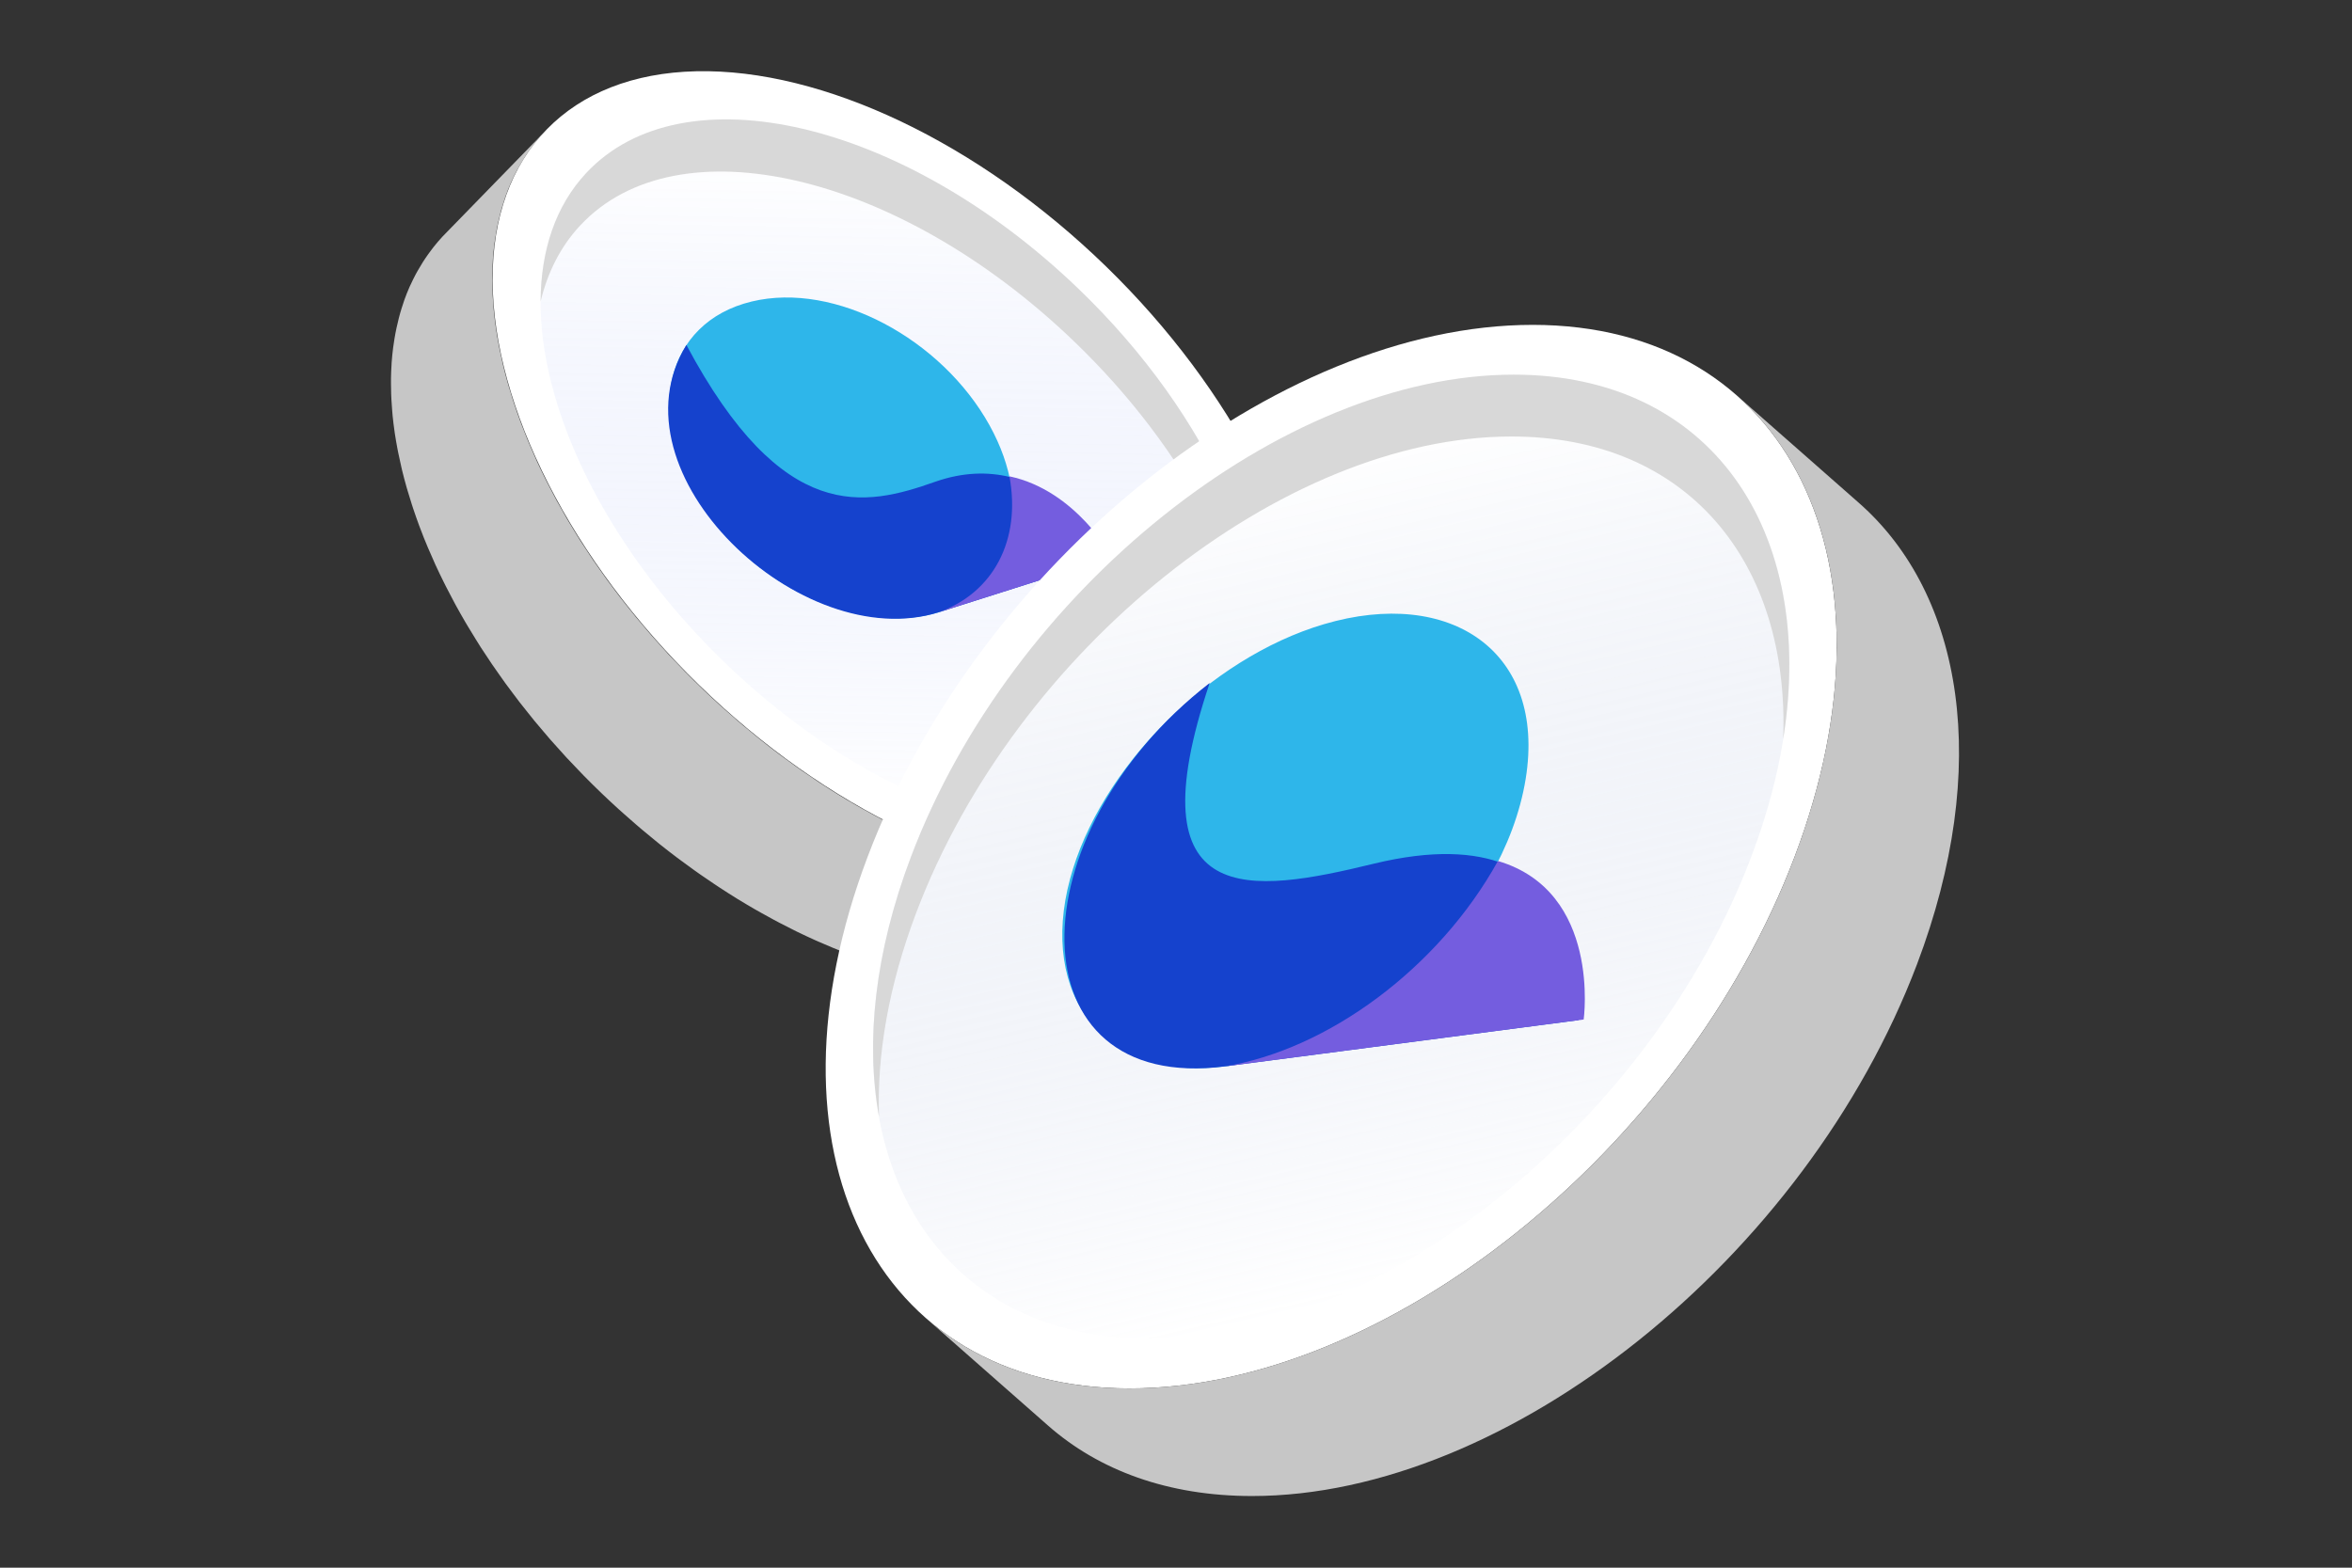
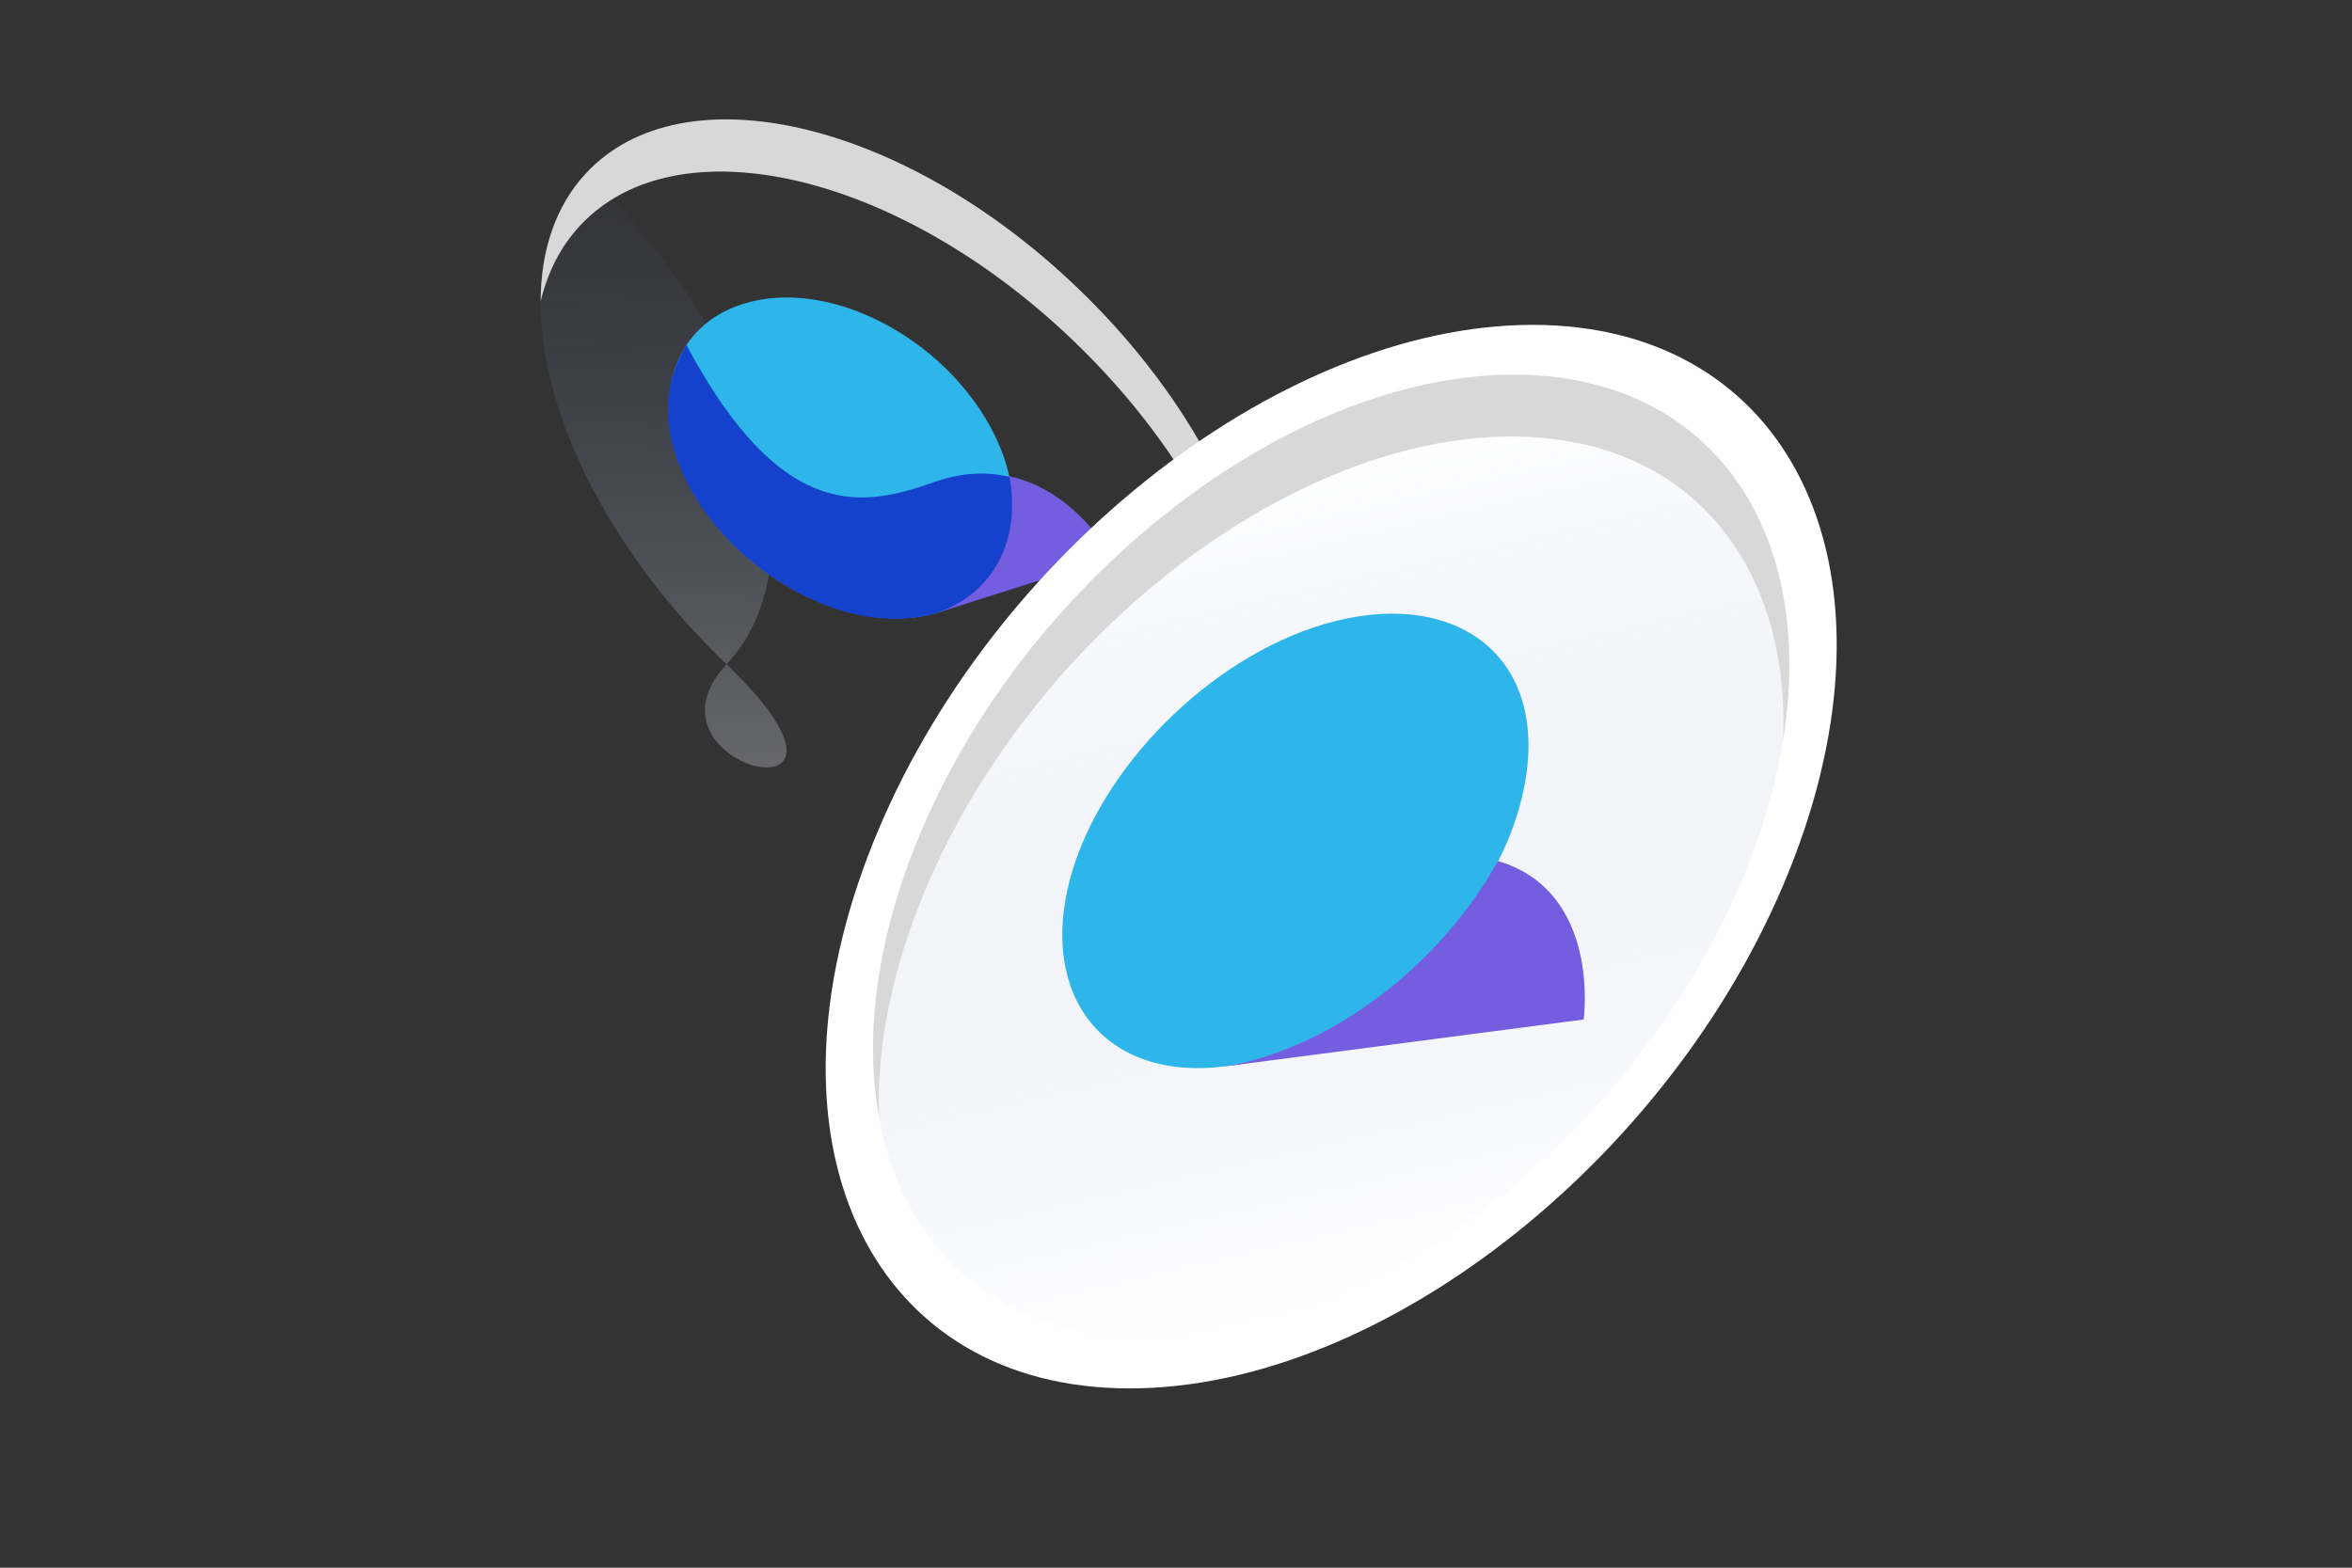
<svg xmlns="http://www.w3.org/2000/svg" version="1.1" x="0px" y="0px" viewBox="0 0 1200 800" style="enable-background:new 0 0 1200 800;" xml:space="preserve">
  <rect x="0" y="0" width="1200" height="800" fill="#333333" stroke="none" />
  <style type="text/css">
	.st0{fill:#202232;}
	.st1{fill:#25273A;}
	.st2{fill:#2E3148;}
	.st3{fill:#AD5352;}
	.st4{fill:#C65E5E;}
	.st5{fill:url(#SVGID_1_);}
	.st6{fill:#2D2D2D;}
	.st7{fill:#303030;}
	.st8{fill:#3A3A3A;}
	.st9{fill:#001515;}
	.st10{fill:#001818;}
	.st11{fill:#2C374B;}
	.st12{fill:#C6C6C6;}
	.st13{fill:#D8D8D8;}
	.st14{fill:#FFFFFF;}
	.st15{fill:#15A773;}
	.st16{fill:#18BF83;}
	.st17{fill-rule:evenodd;clip-rule:evenodd;fill:#1EEFA4;}
	.st18{fill:#2AA477;}
	.st19{fill:#30BB88;}
	.st20{fill:#3CEAAA;}
	.st21{fill:url(#SVGID_00000106828748718881827260000004973070261077405333_);}
	.st22{fill:#94A6C3;}
	.st23{fill:#1B314F;}
	.st24{fill:#FFD923;}
	.st25{fill:#D82122;}
	.st26{fill:url(#SVGID_00000155852206356375994510000005419130855476147106_);}
	.st27{opacity:0.6;}
	.st28{opacity:0.7;fill:url(#SVGID_00000149346236483351339010000011285771065737479855_);}
	.st29{opacity:0.7;fill:url(#SVGID_00000093889121458230975340000017230004331351124133_);}
	.st30{opacity:0.7;fill:url(#SVGID_00000066488629533899399180000010243974407960695453_);}
	.st31{opacity:0.7;fill:url(#SVGID_00000090975472625250982010000000962722520396780465_);}
	.st32{opacity:0.7;fill:url(#SVGID_00000168805619217980534380000014724027316465646491_);}
	.st33{opacity:0.7;fill:url(#SVGID_00000016055839062038950300000006638492101370019974_);}
	.st34{fill:url(#SVGID_00000018921063586454477330000007398175342374195357_);}
	.st35{enable-background:new    ;}
	.st36{fill:url(#SVGID_00000118384791972557895750000008870615404185764526_);}
	.st37{fill:url(#SVGID_00000045619189279048653360000016816750203437465782_);}
	.st38{opacity:0.5;fill:url(#SVGID_00000047059293317231398890000018029127658847671688_);}
	.st39{fill:url(#SVGID_00000086658107208674059380000017402104866385964427_);}
	.st40{fill:url(#SVGID_00000058589364430266845630000016065931907077869457_);}
	.st41{fill:url(#SVGID_00000106852428341191333820000000974488946558409091_);}
	.st42{fill:#00EF8B;}
	.st43{fill:#00BF6F;}
	.st44{fill:#00A761;}
	.st45{fill:url(#SVGID_00000161602665275759700880000013053135972812582847_);}
	.st46{fill:#1B1E36;}
	.st47{fill:#6F7390;}
	.st48{fill:#B7B9C8;}
	.st49{fill:url(#SVGID_00000173127653963962500250000002942099581585667475_);}
	.st50{opacity:0.7;fill:url(#SVGID_00000043433304426565260070000000099021170645716396_);}
	.st51{opacity:0.7;fill:url(#SVGID_00000067194334845550323070000012239338983315266216_);}
	.st52{opacity:0.7;fill:url(#SVGID_00000036243914865115838490000009573680964004894887_);}
	.st53{opacity:0.7;fill:url(#SVGID_00000065055989661915480020000011446280679452412050_);}
	.st54{opacity:0.7;fill:url(#SVGID_00000172433570649260770340000016815005714770077327_);}
	.st55{opacity:0.7;fill:url(#SVGID_00000150103820714196286360000016576064415318427552_);}
	.st56{fill:url(#SVGID_00000062173316013581178890000002194279058412971927_);}
	.st57{fill:url(#SVGID_00000127011103577788967770000001945734835322450079_);}
	.st58{fill:url(#SVGID_00000021090701684887184860000009323042785055380665_);}
	.st59{fill:url(#SVGID_00000070818868007973607550000012742228651181687685_);}
	.st60{opacity:0.5;fill:url(#SVGID_00000158735564932232563590000003458973840237234050_);}
	.st61{fill:url(#SVGID_00000008113716320956405300000013063216876239974553_);}
	.st62{fill:url(#SVGID_00000016036491924678683720000001135926060502048159_);}
	.st63{fill:url(#SVGID_00000001624039035609028120000009089704752349439165_);}
	.st64{fill:url(#SVGID_00000034064656811613050900000007902268051632015799_);}
	.st65{fill:url(#SVGID_00000022549662419285908820000011998878305826640549_);}
	.st66{fill:url(#SVGID_00000130637425875779017790000008222829095477008020_);}
	.st67{opacity:0.7;fill:url(#SVGID_00000008114158031958089180000009409679263348670354_);}
	.st68{opacity:0.7;fill:url(#SVGID_00000048458877836164419580000013742939813388642448_);}
	.st69{opacity:0.7;fill:url(#SVGID_00000155136185495215525820000002326565514282378115_);}
	.st70{opacity:0.7;fill:url(#SVGID_00000111157986597948813230000016317461181495862176_);}
	.st71{opacity:0.7;fill:url(#SVGID_00000022546715264833336250000010711645337004084112_);}
	.st72{opacity:0.7;fill:url(#SVGID_00000005249505372671471250000010085007699945894563_);}
	.st73{fill:url(#SVGID_00000065049616906526436410000016497919970424283819_);}
	.st74{fill:url(#SVGID_00000178199158427559699120000004337729987757148300_);}
	.st75{fill:url(#SVGID_00000124868545711369606030000012326346669154223279_);}
	.st76{opacity:0.5;fill:url(#SVGID_00000000944385501481894050000006507628919879402661_);}
	.st77{fill:url(#SVGID_00000152258556732978064230000013599343280414666394_);}
	.st78{fill:url(#SVGID_00000105410930983245152960000011949353303169062047_);}
	.st79{fill:url(#SVGID_00000040536378826438618740000010786367041048991421_);}
	.st80{fill:url(#SVGID_00000088827033172909582800000009916513764383178642_);}
	.st81{fill:url(#SVGID_00000026144977717520053090000007982785886358439078_);}
	.st82{fill:url(#SVGID_00000178906259275192181900000013823079290311175568_);}
	.st83{fill:url(#SVGID_00000070805451223698777790000005509263188545027723_);}
	.st84{fill:url(#SVGID_00000163034728151253735930000013750469816169021603_);}
	.st85{fill:#168DF7;}
	.st86{fill:url(#SVGID_00000021808244093343860240000003695383755144128949_);}
	.st87{fill:url(#SVGID_00000165923138773462324600000005260753288922460603_);}
	.st88{fill:url(#SVGID_00000022550421945702739560000009876529019129160093_);}
	.st89{fill:url(#SVGID_00000013177304413441391630000001962135552334830515_);}
	.st90{fill:url(#SVGID_00000052814517754830798650000014842106235694110352_);}
	.st91{opacity:0.7;fill:url(#SVGID_00000068652158232447494160000001260773050675247525_);}
	.st92{opacity:0.7;fill:url(#SVGID_00000176029754551737212260000010679485390808150942_);}
	.st93{opacity:0.7;fill:url(#SVGID_00000180361540599579740940000018248739917106382215_);}
	.st94{opacity:0.7;fill:url(#SVGID_00000120557877685139181130000002952007950156282553_);}
	.st95{opacity:0.7;fill:url(#SVGID_00000145761391682818023900000009537045407724452287_);}
	.st96{opacity:0.7;fill:url(#SVGID_00000114762345932665532850000013588491275863023274_);}
	.st97{fill:url(#SVGID_00000055669722890951950970000016476318542916509602_);}
	.st98{fill:url(#SVGID_00000072999667791534651700000017243838320373727136_);}
	.st99{display:none;fill:#FFFFFF;}
	.st100{display:none;}
	.st101{display:inline;fill:#FFFFFF;}
	.st102{fill:url(#SVGID_00000127754959291094047620000013240012558210216607_);}
	.st103{fill:url(#SVGID_00000047036828801261941250000013075001157183830956_);}
	.st104{fill:url(#SVGID_00000016050024692498744940000006606980128885147823_);}
	.st105{fill:url(#SVGID_00000137109283890610536530000002696099712975173768_);}
	.st106{fill:url(#SVGID_00000103251401579188443310000000562876426660517298_);}
	.st107{fill:url(#SVGID_00000129928844946464317470000002914335846845323144_);}
	.st108{fill:url(#SVGID_00000107564028833999943040000002207564511729217428_);}
	.st109{fill:url(#SVGID_00000060016023085749674620000011464944938814602400_);}
	.st110{fill:url(#SVGID_00000036959831403446275430000000762682300937336507_);}
	.st111{fill:url(#SVGID_00000094592318755298782740000014674947212516297660_);}
	.st112{fill:url(#SVGID_00000054956643439120068620000007236466561646152847_);}
	.st113{opacity:0.5;fill:url(#SVGID_00000014629712852009186900000002759466220378598566_);}
	.st114{fill:url(#SVGID_00000135665695337873107960000013862572623057715389_);}
	.st115{fill:url(#SVGID_00000155138439767638497890000006821889986842137744_);}
	.st116{fill:url(#SVGID_00000040546761504648259940000002344819590310327487_);}
	.st117{fill:url(#SVGID_00000178919403396587917620000004826877428540581559_);}
	.st118{fill:url(#SVGID_00000049914831002644333400000005770366329873093539_);}
	.st119{opacity:0.7;fill:url(#SVGID_00000034054271566751329500000006444267586291042963_);}
	.st120{opacity:0.7;fill:url(#SVGID_00000144307689816011515170000012599743984030107573_);}
	.st121{opacity:0.7;fill:url(#SVGID_00000153704543291291321290000008148998899585522830_);}
	.st122{opacity:0.7;fill:url(#SVGID_00000108998659714206955510000014103659357015587771_);}
	.st123{opacity:0.7;fill:url(#SVGID_00000173157607822066865860000009944945797867404479_);}
	.st124{opacity:0.7;fill:url(#SVGID_00000114059835400644170100000017108163870104521881_);}
	.st125{fill:url(#SVGID_00000083064615189470432170000003800689036275930555_);}
	.st126{fill:url(#SVGID_00000061429192317569781740000008245199182768157572_);}
	.st127{fill:url(#SVGID_00000176015687069078297410000013198896820899981740_);}
	.st128{opacity:0.5;fill:url(#SVGID_00000013192852738305017170000006745492920946700218_);}
	.st129{fill:url(#SVGID_00000098199367082591095780000002130147468956975255_);}
	.st130{clip-path:url(#SVGID_00000138548653963724983630000013570724843080843682_);}
	.st131{clip-path:url(#SVGID_00000065060161579709537000000013196958245406610348_);}
	.st132{fill:#8D9091;}
	.st133{fill:url(#SVGID_00000162322281060776472400000010604156650480488078_);}
	.st134{fill:url(#SVGID_00000178175871957773989630000012047137645378323125_);}
	.st135{clip-path:url(#SVGID_00000021831735503241476710000010564004874679107007_);}
	.st136{clip-path:url(#SVGID_00000133503016471763315820000017882983314621276574_);}
	.st137{clip-path:url(#SVGID_00000174592797076858092850000012151751267946135208_);}
	.st138{clip-path:url(#SVGID_00000051349611058174103120000009658111947453659558_);}
	.st139{fill:url(#SVGID_00000139979829664580659350000004692433687369553038_);}
	.st140{clip-path:url(#SVGID_00000093874921769369054520000010426757089086290615_);}
	.st141{clip-path:url(#SVGID_00000138572924225902581960000008682872564250371461_);}
	.st142{fill:url(#SVGID_00000182516355605953049340000008059784456518778010_);}
	.st143{clip-path:url(#SVGID_00000043457296767107582570000004802866885852127364_);}
	.st144{clip-path:url(#SVGID_00000042726889301801552830000012504031019494744244_);}
	.st145{fill:url(#SVGID_00000086657013405864079730000006991589835111111058_);}
	.st146{fill:url(#SVGID_00000051360629425558356280000000115759000517742781_);}
	.st147{opacity:0.7;fill:url(#SVGID_00000152257284251883382580000002073525807597542275_);}
	.st148{opacity:0.7;fill:url(#SVGID_00000053545557445284941820000006193480212936380578_);}
	.st149{opacity:0.7;fill:url(#SVGID_00000129188551024565036690000018307205665434522258_);}
	.st150{opacity:0.7;fill:url(#SVGID_00000062897691552783838560000005474663578001335435_);}
	.st151{opacity:0.7;fill:url(#SVGID_00000037666735673088126180000010217763075271469747_);}
	.st152{opacity:0.7;fill:url(#SVGID_00000036224113780375524430000005576150204348158651_);}
	.st153{fill:url(#SVGID_00000034055262792166830440000007295522354573036958_);}
	.st154{fill:url(#SVGID_00000002345544493418084400000017164293334308472712_);}
	.st155{fill:url(#SVGID_00000169543113408763702250000016468150468688283288_);}
	.st156{opacity:0.5;fill:url(#SVGID_00000071556446724699620570000013634585467975965859_);}
	.st157{fill:url(#SVGID_00000145048479500860292810000005612436314813352328_);}
	.st158{fill:url(#SVGID_00000088108254942423896740000009858252753818772154_);}
	.st159{fill:url(#SVGID_00000066481056755258401750000004035726377265562008_);}
	.st160{fill:#1673FF;}
	.st161{fill:url(#SVGID_00000155123711879337404620000016847664642964252601_);}
	.st162{fill:#16FF99;}
	.st163{fill:url(#SVGID_00000182491205497728416510000018264556123891418765_);}
	.st164{opacity:0.7;fill:url(#SVGID_00000103968577863583951710000009185277290672944040_);}
	.st165{opacity:0.7;fill:url(#SVGID_00000034065647545983324870000014826089824582564531_);}
	.st166{opacity:0.7;fill:url(#SVGID_00000172412035379109237330000009760389509766745732_);}
	.st167{opacity:0.7;fill:url(#SVGID_00000061473773168577471920000000266153280261975684_);}
	.st168{opacity:0.7;fill:url(#SVGID_00000076572784564603961540000000934329671629756587_);}
	.st169{opacity:0.7;fill:url(#SVGID_00000097490006880284852520000016122324679855770529_);}
	.st170{fill:url(#SVGID_00000169558507624444595370000005316262596982354317_);}
	.st171{fill:url(#SVGID_00000095332438351005118710000001687625019853892536_);}
	.st172{opacity:0.5;fill:url(#SVGID_00000080177536317599581430000005644303794051711621_);}
	.st173{fill:url(#SVGID_00000084497109750008558220000011639127852945287819_);}
	.st174{fill:url(#SVGID_00000080907926299171340290000006123739190284262816_);}
	.st175{fill:url(#SVGID_00000038402566321698068450000005389079849060975293_);}
	.st176{fill:url(#SVGID_00000134219245925222449160000010507978000433659043_);}
	.st177{opacity:0.7;fill:url(#SVGID_00000025427117398252265800000007581428321736529579_);}
	.st178{opacity:0.7;fill:url(#SVGID_00000174584231232961663720000009887973647707901613_);}
	.st179{opacity:0.7;fill:url(#SVGID_00000172420048130372748450000011051842852221506954_);}
	.st180{opacity:0.7;fill:url(#SVGID_00000142150749361008859990000016088483060419425700_);}
	.st181{opacity:0.7;fill:url(#SVGID_00000128450783191743424690000015684832472543538817_);}
	.st182{opacity:0.7;fill:url(#SVGID_00000097499624349803996630000012102770431923893683_);}
	.st183{fill:url(#SVGID_00000030460198296695394500000012243836080817634229_);}
	.st184{fill:url(#SVGID_00000116946305928477455410000011420835082432836264_);}
	.st185{fill:url(#SVGID_00000154393854730759690210000004064065367332031121_);}
	.st186{opacity:0.5;fill:url(#SVGID_00000100356131724340549830000012120462804547410595_);}
	.st187{fill:url(#SVGID_00000090281642405665345500000012685308253375437706_);}
	.st188{fill:url(#SVGID_00000001661930938516758300000017206556662935790510_);}
	.st189{fill:url(#SVGID_00000026857175026419416100000011345575586681548428_);}
	.st190{fill:url(#SVGID_00000028320903167887010960000010253408404983324041_);}
	.st191{fill:url(#SVGID_00000133487964718419174420000015552864153451196089_);}
	.st192{opacity:0.7;fill:url(#SVGID_00000039104354446505241690000006200084212492250759_);}
	.st193{opacity:0.7;fill:url(#SVGID_00000155115070302334370830000003665791552050165932_);}
	.st194{opacity:0.7;fill:url(#SVGID_00000041268753290040938390000015986894335884617359_);}
	.st195{opacity:0.7;fill:url(#SVGID_00000050646276055325232160000016514443970580051857_);}
	.st196{opacity:0.7;fill:url(#SVGID_00000142148367653333798920000008270551177013493156_);}
	.st197{opacity:0.7;fill:url(#SVGID_00000152261505748565708670000006269020464425267369_);}
	.st198{fill:url(#SVGID_00000113350353183158173980000003227346301234143364_);}
	.st199{fill:url(#SVGID_00000003794367505168899840000004924488171829461390_);}
	.st200{fill:url(#SVGID_00000031892680189022537220000012172209449788828547_);}
	.st201{opacity:0.5;fill:url(#SVGID_00000041995752109895828070000002727026191025819812_);}
	.st202{fill:url(#SVGID_00000067949396448081481580000011602984438414646425_);}
	.st203{fill:#F7FAFD;}
	.st204{fill:url(#SVGID_00000091732236256457032420000004860460073078170795_);}
	.st205{fill:url(#SVGID_00000142160031454538771730000013121246185832255892_);}
	.st206{fill:url(#SVGID_00000106143642576704775870000006916057140821378983_);}
	.st207{fill:url(#SVGID_00000138548260806426188320000004968564282074920070_);}
	.st208{fill:url(#SVGID_00000176736014267403323390000009474446994871985311_);}
	.st209{fill:#2D374B;}
	.st210{fill:#28A0F0;}
	.st211{fill:#96BEDC;}
	.st212{fill:url(#SVGID_00000081631378786509238940000002272160759389501846_);}
	.st213{opacity:0.7;fill:url(#SVGID_00000119098185209992241380000003481114689388173992_);}
	.st214{opacity:0.7;fill:url(#SVGID_00000140007567186989080660000011619625900792839354_);}
	.st215{opacity:0.7;fill:url(#SVGID_00000080167431906927727440000013357154371077827217_);}
	.st216{opacity:0.7;fill:url(#SVGID_00000047039453210632898410000001411004724889633201_);}
	.st217{opacity:0.7;fill:url(#SVGID_00000118355028552287884220000015792403245067203759_);}
	.st218{opacity:0.7;fill:url(#SVGID_00000149342808505275788770000003663617799224728723_);}
	.st219{fill:url(#SVGID_00000134955858564236134530000012815434250951751080_);}
	.st220{fill:url(#SVGID_00000086664397401358385480000016574077958247116686_);}
	.st221{opacity:0.5;fill:url(#SVGID_00000063614708646407936480000010770612571927955351_);}
	.st222{fill:url(#SVGID_00000126281234857764979560000002512998325491013034_);}
	.st223{fill:url(#SVGID_00000063595205228385742990000010550167519365560504_);}
	.st224{fill:url(#SVGID_00000029757542399492267460000007506120514192718247_);}
	.st225{fill:url(#SVGID_00000117660668899877583640000012936935124845759419_);}
	.st226{opacity:0.7;fill:url(#SVGID_00000027586651742573973960000016316986446504403381_);}
	.st227{opacity:0.7;fill:url(#SVGID_00000152977521654885591670000009796996295381766802_);}
	.st228{opacity:0.7;fill:url(#SVGID_00000118397465910373411480000012850209867678022044_);}
	.st229{opacity:0.7;fill:url(#SVGID_00000106135667432087085850000015698030404386772903_);}
	.st230{opacity:0.7;fill:url(#SVGID_00000142174698963767221780000016856206321349041836_);}
	.st231{opacity:0.7;fill:url(#SVGID_00000026876416662240681950000014053118002206296977_);}
	.st232{fill:url(#SVGID_00000047773568992632381060000002843184295514303395_);}
	.st233{fill:url(#SVGID_00000025412355385087162140000007886969848158620054_);}
	.st234{fill:#2EB6EA;}
	.st235{fill:#1542CD;}
	.st236{fill-rule:evenodd;clip-rule:evenodd;fill:#745DDF;}
	.st237{fill:url(#SVGID_00000064341518216010830840000010833746921985130152_);}
	.st238{opacity:0.5;fill:url(#SVGID_00000110455594555342519240000014694692859387109533_);}
	.st239{fill:url(#SVGID_00000152256069932871842980000018126255576444817792_);}
	.st240{fill:url(#SVGID_00000173867945041635726680000002395977889526095001_);}
	.st241{fill:url(#SVGID_00000150823639535351643010000004296749498842501301_);}
	.st242{fill:url(#SVGID_00000088102216699172873140000009155781121715106178_);}
	.st243{fill:url(#SVGID_00000074415025639534381910000005458443738803075720_);}
	.st244{fill:url(#SVGID_00000085971303729938053320000007235213330538895748_);}
	.st245{fill-rule:evenodd;clip-rule:evenodd;}
	.st246{fill:url(#SVGID_00000023262139569842319170000009083881971747507076_);}
	.st247{opacity:0.7;fill:url(#SVGID_00000008106650525800284740000008855182524894580391_);}
	.st248{opacity:0.7;fill:url(#SVGID_00000110448894367670366600000003870302435526480314_);}
	.st249{opacity:0.7;fill:url(#SVGID_00000181792935733073115440000017612470215746821542_);}
	.st250{opacity:0.7;fill:url(#SVGID_00000072276842267084870480000008329676401209559977_);}
	.st251{opacity:0.7;fill:url(#SVGID_00000060740289078633746680000006037865187604493953_);}
	.st252{opacity:0.7;fill:url(#SVGID_00000127029565455832149910000014072626206503933079_);}
	.st253{fill:url(#SVGID_00000084520029216046967450000002829623772586616761_);}
	.st254{fill:url(#SVGID_00000141425730270631607460000002560347745165408131_);}
	.st255{fill:url(#SVGID_00000130620550946649986250000000292383724787920319_);}
	.st256{opacity:0.5;fill:url(#SVGID_00000141414502410883897680000010229560344390126269_);}
	.st257{fill:url(#SVGID_00000080178351927386470740000006023999506744269953_);}
	.st258{fill:url(#SVGID_00000074410207564116987270000017877572813946989240_);}
	.st259{fill:url(#SVGID_00000177465305491811945870000005952576920872644249_);}
	.st260{fill:url(#SVGID_00000086676096043847572160000000182251375010332079_);}
	.st261{fill-rule:evenodd;clip-rule:evenodd;fill:#185E44;}
	.st262{fill:#185E44;}
	.st263{fill:url(#SVGID_00000127757105806307236720000012145275408554306477_);}
	.st264{opacity:0.7;fill:url(#SVGID_00000023252276783399764830000001753899179799111323_);}
	.st265{opacity:0.7;fill:url(#SVGID_00000096059828055752691360000006267786961413369993_);}
	.st266{opacity:0.7;fill:url(#SVGID_00000044887043832051427770000008993285502894360964_);}
	.st267{opacity:0.7;fill:url(#SVGID_00000124859682174817181840000001842944837223392673_);}
	.st268{opacity:0.7;fill:url(#SVGID_00000101078427912335627140000004689523356102970775_);}
	.st269{opacity:0.7;fill:url(#SVGID_00000089547857335265624840000017695359962441733517_);}
	.st270{fill:url(#SVGID_00000000940020269305706420000001508120116459918493_);}
	.st271{fill:url(#SVGID_00000072254574187126844080000010984677852522688427_);}
	.st272{fill:url(#SVGID_00000088110137269709781060000008579988014327120565_);}
	.st273{opacity:0.5;fill:url(#SVGID_00000110458827921937867050000007674364579285486781_);}
	.st274{fill:url(#SVGID_00000029018642684618573710000004177714327064083387_);}
	.st275{fill:url(#SVGID_00000043459213043555131080000003746424814262269322_);}
	.st276{fill:url(#SVGID_00000171717478845714067030000016364252013402991028_);}
	.st277{fill:url(#SVGID_00000021815116036775799190000008344332427424656029_);}
	.st278{fill:url(#SVGID_00000145018848688672763200000008360273356364446634_);}
	.st279{fill:url(#SVGID_00000023978656302807989550000002912802179011198088_);}
	.st280{fill:url(#SVGID_00000097467030931423212950000003409393161678214818_);}
	.st281{fill:#141414;}
	.st282{clip-path:url(#SVGID_00000142170921355109137710000000180338425814436272_);}
	.st283{clip-path:url(#SVGID_00000060009699287236161340000004320447094880616086_);}
	.st284{fill-rule:evenodd;clip-rule:evenodd;stroke:#000000;stroke-width:0.211;stroke-miterlimit:11.339;}
	.st285{fill:#010101;}
	.st286{fill-rule:evenodd;clip-rule:evenodd;fill:#FFFFFF;}
</style>
  <g id="_x31_NCH">
</g>
  <g id="ATOM">
</g>
  <g id="ALGO">
</g>
  <g id="LDO">
</g>
  <g id="STG">
</g>
  <g id="AXL">
</g>
  <g id="FLOW">
</g>
  <g id="FXS">
</g>
  <g id="HFT">
</g>
  <g id="ARB">
</g>
  <g id="LQTY">
    <g>
-       <path class="st12" d="M544.13,498.43c1.44-0.37,2.84-0.78,4.25-1.2c1.19-0.35,2.38-0.69,3.55-1.08c1.4-0.46,2.76-0.99,4.12-1.51    c1.12-0.43,2.26-0.83,3.36-1.29c1.36-0.57,2.67-1.2,4-1.83c1.05-0.5,2.12-0.97,3.15-1.5c1.33-0.69,2.61-1.45,3.9-2.19    c0.96-0.56,1.95-1.08,2.89-1.67c1.32-0.83,2.59-1.74,3.86-2.63c0.85-0.59,1.72-1.14,2.54-1.77c1.39-1.04,2.7-2.17,4.03-3.3    c0.65-0.55,1.34-1.06,1.98-1.64c1.93-1.74,3.8-3.56,5.59-5.48l51.67-53.06c-1.79,1.92-3.66,3.74-5.59,5.48    c-0.64,0.58-1.34,1.09-1.99,1.65c-1.32,1.12-2.63,2.25-4.01,3.29c-0.83,0.62-1.7,1.18-2.55,1.77c-1.27,0.89-2.53,1.8-3.85,2.62    c-0.94,0.59-1.93,1.12-2.9,1.68c-1.29,0.74-2.56,1.5-3.89,2.18c-1.03,0.53-2.1,1-3.15,1.5c-1.32,0.62-2.63,1.26-3.99,1.83    c-1.1,0.46-2.24,0.87-3.36,1.3c-1.36,0.52-2.72,1.04-4.12,1.5c-1.17,0.39-2.36,0.73-3.55,1.08c-1.41,0.42-2.81,0.83-4.25,1.2    c-1.23,0.31-2.48,0.58-3.73,0.85c-1.45,0.32-2.9,0.64-4.38,0.9c-2.06,0.37-4.13,0.72-6.24,1c-0.2,0.03-0.39,0.06-0.6,0.09    c-2.45,0.31-4.94,0.54-7.46,0.73c-0.67,0.05-1.34,0.09-2.01,0.13c-2.12,0.13-4.26,0.21-6.43,0.25c-0.49,0.01-0.97,0.03-1.45,0.04    c-2.58,0.02-5.19-0.02-7.82-0.13c-0.64-0.02-1.29-0.07-1.93-0.1c-2.17-0.11-4.35-0.26-6.55-0.45c-0.64-0.06-1.28-0.1-1.93-0.16    c-2.69-0.26-5.41-0.58-8.15-0.96c-0.57-0.08-1.14-0.18-1.7-0.26c-2.27-0.34-4.56-0.72-6.86-1.14c-0.79-0.14-1.58-0.29-2.37-0.44    c-2.73-0.53-5.48-1.1-8.24-1.74c-0.11-0.02-0.21-0.04-0.31-0.07c-2.86-0.67-5.75-1.42-8.65-2.21c-0.8-0.22-1.61-0.45-2.42-0.68    c-2.33-0.66-4.68-1.36-7.03-2.1c-0.65-0.21-1.31-0.4-1.96-0.61c-2.91-0.94-5.84-1.94-8.77-3c-0.66-0.24-1.33-0.49-1.99-0.74    c-2.31-0.85-4.62-1.74-6.94-2.66c-1-0.4-2.01-0.8-3.01-1.22c-2.32-0.95-4.64-1.94-6.96-2.96c-0.75-0.33-1.49-0.64-2.24-0.98    c-3.04-1.36-6.09-2.79-9.14-4.27c-0.69-0.34-1.38-0.69-2.07-1.03c-2.39-1.18-4.78-2.4-7.18-3.65c-1.01-0.53-2.01-1.07-3.02-1.61    c-2.18-1.17-4.37-2.38-6.55-3.61c-0.95-0.53-1.89-1.06-2.84-1.61c-2.98-1.72-5.96-3.48-8.93-5.31c-0.08-0.05-0.17-0.1-0.25-0.15    c-3.05-1.88-6.1-3.83-9.14-5.83c-0.92-0.61-1.85-1.23-2.77-1.85c-2.18-1.46-4.35-2.94-6.53-4.45c-1-0.7-2-1.4-3-2.11    c-2.32-1.65-4.64-3.34-6.95-5.06c-0.73-0.54-1.45-1.06-2.18-1.61c-2.99-2.26-5.97-4.57-8.94-6.94c-0.69-0.55-1.38-1.13-2.07-1.69    c-2.3-1.86-4.6-3.75-6.89-5.68c-0.97-0.82-1.93-1.64-2.9-2.47c-2.1-1.8-4.19-3.64-6.27-5.5c-0.9-0.8-1.79-1.59-2.69-2.4    c-2.9-2.64-5.79-5.31-8.65-8.06c-3.11-2.98-6.15-6-9.14-9.03c-1-1.02-1.96-2.06-2.95-3.08c-1.96-2.03-3.92-4.06-5.83-6.11    c-1.14-1.23-2.23-2.48-3.35-3.72c-1.69-1.87-3.39-3.73-5.04-5.61c-1.17-1.34-2.29-2.7-3.44-4.05c-1.53-1.8-3.08-3.59-4.57-5.41    c-1.15-1.4-2.26-2.82-3.39-4.22c-1.42-1.78-2.86-3.55-4.24-5.33c-1.12-1.44-2.19-2.9-3.28-4.34c-1.33-1.76-2.67-3.53-3.95-5.3    c-1.08-1.48-2.1-2.97-3.15-4.45c-1.24-1.75-2.48-3.5-3.68-5.26c-1.02-1.5-2.01-3.01-3-4.52c-1.21-1.83-2.43-3.66-3.6-5.5    c-0.48-0.76-0.95-1.52-1.43-2.28c-1.49-2.38-2.94-4.76-4.35-7.14c-0.41-0.69-0.82-1.37-1.22-2.06c-1.71-2.93-3.37-5.86-4.98-8.79    c-0.34-0.61-0.65-1.23-0.98-1.84c-1.3-2.42-2.57-4.84-3.8-7.26c-0.4-0.79-0.81-1.58-1.2-2.38c-1.47-2.95-2.89-5.9-4.24-8.84    c-0.09-0.2-0.18-0.4-0.27-0.6c-1.26-2.76-2.46-5.52-3.62-8.27c-0.34-0.8-0.67-1.61-1-2.41c-1.04-2.53-2.04-5.06-2.99-7.58    c-0.16-0.43-0.34-0.87-0.5-1.3c-1.08-2.9-2.09-5.79-3.05-8.66c-0.24-0.73-0.48-1.46-0.71-2.19c-0.75-2.33-1.47-4.65-2.15-6.97    c-0.2-0.67-0.4-1.34-0.59-2.01c-0.8-2.84-1.55-5.66-2.23-8.46c-0.14-0.57-0.26-1.13-0.39-1.7c-0.55-2.32-1.05-4.64-1.51-6.94    c-0.15-0.75-0.3-1.5-0.44-2.24c-0.53-2.77-1.01-5.53-1.41-8.27c-0.04-0.3-0.07-0.6-0.12-0.9c-0.36-2.53-0.66-5.03-0.92-7.52    c-0.09-0.91-0.16-1.81-0.23-2.71c-0.16-1.89-0.3-3.78-0.4-5.65c-0.05-0.98-0.09-1.96-0.13-2.94c-0.06-1.84-0.09-3.66-0.09-5.47    c0-0.9-0.01-1.79,0-2.68c0.04-2.24,0.13-4.46,0.27-6.65c0.03-0.41,0.03-0.82,0.06-1.23c0.18-2.58,0.45-5.13,0.77-7.65    c0.09-0.73,0.22-1.44,0.32-2.16c0.26-1.79,0.55-3.57,0.88-5.33c0.17-0.87,0.35-1.73,0.53-2.59c0.35-1.62,0.72-3.22,1.13-4.8    c0.22-0.84,0.43-1.67,0.66-2.5c0.49-1.73,1.03-3.43,1.6-5.11c0.21-0.61,0.39-1.23,0.6-1.83c0.81-2.25,1.68-4.47,2.64-6.63    c0.2-0.45,0.43-0.88,0.63-1.33c0.78-1.71,1.6-3.39,2.48-5.04c0.38-0.71,0.78-1.4,1.17-2.1c0.78-1.37,1.58-2.73,2.42-4.06    c0.45-0.71,0.91-1.42,1.38-2.12c0.9-1.34,1.86-2.66,2.83-3.95c0.45-0.59,0.88-1.2,1.34-1.78c1.46-1.84,2.97-3.63,4.59-5.36    l-51.67,53.06c-1.61,1.73-3.13,3.53-4.59,5.36c-0.46,0.58-0.89,1.19-1.34,1.78c-0.98,1.29-1.93,2.61-2.83,3.95    c-0.47,0.7-0.93,1.4-1.38,2.11c-0.84,1.33-1.65,2.69-2.43,4.06c-0.39,0.7-0.8,1.39-1.17,2.1c-0.88,1.65-1.69,3.33-2.48,5.04    c-0.2,0.45-0.43,0.88-0.63,1.33c-0.95,2.17-1.83,4.38-2.64,6.63c-0.22,0.6-0.4,1.22-0.6,1.83c-0.57,1.68-1.11,3.38-1.6,5.11    c-0.23,0.82-0.45,1.66-0.66,2.49c-0.41,1.58-0.79,3.19-1.13,4.81c-0.18,0.86-0.37,1.72-0.53,2.59c-0.34,1.76-0.62,3.54-0.88,5.34    c-0.1,0.72-0.23,1.42-0.32,2.15c-0.32,2.52-0.59,5.07-0.77,7.65c-0.03,0.41-0.03,0.82-0.06,1.23c-0.14,2.2-0.23,4.41-0.27,6.65    c-0.01,0.89,0,1.79,0,2.68c0,1.81,0.03,3.63,0.09,5.47c0.03,0.98,0.08,1.96,0.13,2.94c0.1,1.87,0.24,3.75,0.4,5.65    c0.08,0.9,0.14,1.8,0.23,2.71c0.25,2.49,0.56,5,0.92,7.52c0.04,0.3,0.07,0.6,0.12,0.9c0.01,0.05,0.01,0.09,0.02,0.14    c0.4,2.69,0.88,5.4,1.39,8.13c0.14,0.75,0.29,1.5,0.45,2.25c0.46,2.3,0.96,4.6,1.51,6.92c0.13,0.57,0.25,1.14,0.39,1.71    c0.68,2.81,1.43,5.63,2.23,8.46c0.19,0.67,0.4,1.34,0.59,2.01c0.67,2.31,1.39,4.63,2.14,6.95c0.24,0.74,0.47,1.47,0.72,2.21    c0.96,2.87,1.97,5.76,3.04,8.65c0.16,0.44,0.34,0.89,0.51,1.33c0.64,1.7,1.28,3.4,1.97,5.11c0.33,0.81,0.68,1.63,1.01,2.44    c0.33,0.81,0.66,1.61,1,2.42c1.16,2.75,2.36,5.5,3.62,8.26c0.09,0.2,0.18,0.4,0.27,0.6c1.35,2.94,2.77,5.88,4.24,8.83    c0.4,0.8,0.8,1.59,1.2,2.39c1.23,2.41,2.49,4.83,3.79,7.25c0.33,0.62,0.65,1.24,0.99,1.86c1.6,2.93,3.26,5.85,4.97,8.78    c0.4,0.69,0.83,1.38,1.24,2.08c1.41,2.37,2.85,4.74,4.34,7.11c0.48,0.77,0.95,1.53,1.44,2.3c0.3,0.48,0.59,0.96,0.9,1.44    c0.87,1.35,1.79,2.69,2.68,4.04c1,1.52,1.99,3.03,3.02,4.55c1.19,1.75,2.43,3.49,3.66,5.23c1.05,1.49,2.09,2.99,3.17,4.48    c1.28,1.76,2.61,3.51,3.93,5.27c1.1,1.46,2.17,2.92,3.3,4.37c1.37,1.77,2.8,3.53,4.21,5.3c1.14,1.42,2.25,2.84,3.41,4.26    c1.48,1.8,3.02,3.58,4.54,5.37c1.16,1.36,2.29,2.73,3.47,4.08c1.63,1.86,3.32,3.71,4.99,5.56c1.14,1.26,2.24,2.52,3.4,3.77    c1.89,2.04,3.85,4.06,5.8,6.08c1,1.03,1.96,2.08,2.97,3.11c2.99,3.04,6.03,6.05,9.14,9.03c2.86,2.75,5.75,5.42,8.65,8.06    c0.89,0.81,1.79,1.6,2.69,2.4c2.08,1.86,4.17,3.69,6.27,5.5c0.97,0.83,1.93,1.66,2.9,2.48c2.29,1.93,4.58,3.82,6.89,5.69    c0.69,0.56,1.37,1.13,2.06,1.68c2.97,2.37,5.95,4.68,8.95,6.94c0.72,0.55,1.45,1.07,2.18,1.61c2.31,1.72,4.62,3.41,6.94,5.06    c1,0.71,2.01,1.42,3.01,2.12c2.16,1.51,4.33,2.98,6.5,4.43c0.93,0.62,1.86,1.25,2.79,1.86c3.04,1.99,6.08,3.95,9.13,5.83    c0.08,0.05,0.17,0.1,0.25,0.15c2.97,1.83,5.95,3.59,8.93,5.31c0.95,0.55,1.9,1.07,2.85,1.61c2.18,1.23,4.36,2.43,6.54,3.6    c1.02,0.55,2.03,1.09,3.04,1.62c2.38,1.25,4.76,2.46,7.14,3.64c0.7,0.35,1.4,0.71,2.1,1.05c3.05,1.48,6.09,2.9,9.12,4.26    c0.76,0.34,1.51,0.65,2.27,0.99c2.32,1.02,4.63,2.01,6.94,2.96c1.01,0.41,2.02,0.82,3.02,1.22c0.9,0.36,1.8,0.74,2.69,1.09    c1.42,0.55,2.83,1.06,4.24,1.58c0.66,0.24,1.33,0.5,1.99,0.74c2.93,1.06,5.86,2.06,8.77,3c0.66,0.21,1.31,0.41,1.97,0.61    c2.35,0.74,4.7,1.44,7.04,2.11c0.8,0.23,1.6,0.46,2.4,0.67c2.9,0.79,5.79,1.54,8.65,2.21c0.12,0.03,0.23,0.05,0.34,0.08    c2.76,0.64,5.49,1.21,8.22,1.74c0.8,0.15,1.59,0.3,2.38,0.44c2.3,0.42,4.59,0.8,6.86,1.13c0.57,0.08,1.14,0.18,1.71,0.26    c0.22,0.03,0.45,0.07,0.67,0.1c2.51,0.34,5,0.62,7.48,0.86c0.65,0.06,1.29,0.11,1.94,0.17c2.2,0.19,4.38,0.34,6.54,0.45    c0.65,0.03,1.3,0.07,1.94,0.1c2.63,0.1,5.24,0.15,7.81,0.13c0.49,0,0.97-0.03,1.45-0.04c2.17-0.04,4.31-0.12,6.43-0.25    c0.67-0.04,1.34-0.08,2-0.13c2.52-0.19,5.01-0.42,7.46-0.73c0.2-0.02,0.38-0.06,0.58-0.09c1.66-0.22,3.31-0.46,4.94-0.73    c0.44-0.08,0.87-0.19,1.31-0.27c1.48-0.27,2.93-0.59,4.38-0.9C541.65,499.01,542.9,498.74,544.13,498.43z" />
-       <g>
-         <ellipse transform="matrix(0.698 -0.717 0.717 0.698 -34.914 403.224)" class="st14" cx="460.24" cy="242.97" rx="148.85" ry="253.27" />
-       </g>
+       <g>
+         </g>
      <g>
        <linearGradient id="SVGID_1_" gradientUnits="userSpaceOnUse" x1="457.093" y1="423.423" x2="463.392" y2="62.521">
          <stop offset="0" style="stop-color:#FFFFFF;stop-opacity:0.3" />
          <stop offset="0.214" style="stop-color:#E0E6FB;stop-opacity:0.233" />
          <stop offset="0.679" style="stop-color:#92A6F1;stop-opacity:0.087" />
          <stop offset="0.956" style="stop-color:#617EEA;stop-opacity:0" />
        </linearGradient>
-         <path class="st5" d="M299.04,88.34c49.46-53.04,161.72-26.8,250.75,58.6c89.02,85.39,121.11,197.63,71.65,250.67     S459.71,424.4,370.69,339C281.66,253.6,249.58,141.38,299.04,88.34z" />
+         <path class="st5" d="M299.04,88.34c89.02,85.39,121.11,197.63,71.65,250.67     S459.71,424.4,370.69,339C281.66,253.6,249.58,141.38,299.04,88.34z" />
      </g>
      <path class="st13" d="M296.01,115.07c49.64-53.23,162.29-26.9,251.64,58.81c58.8,56.4,92.83,124.47,95.09,179.59    c10.68-58.36-24.08-140.47-92.95-206.53C460.76,61.54,348.5,35.3,299.04,88.34c-15.66,16.79-23.12,39.53-23.21,65.45    C279.39,138.96,286.01,125.79,296.01,115.07z" />
      <g>
        <g>
          <g>
            <g>
              <path class="st234" d="M383.5,153.87c42.66-10.3,96.97,19.13,121.38,63.19c23.15,41.79,11.73,83.43-25.48,95.25        c-38.41,12.2-92.51-10.94-121.06-54.13C328.13,212.49,339.32,164.53,383.5,153.87z" />
              <path class="st235" d="M479.08,312.41c-70.16,22.28-169.1-70.96-128.88-136.37c49.27,92.28,91.32,82.37,126.86,69.83        c57.51-20.18,89.28,38.83,89.28,38.83L479.08,312.41z" />
              <path class="st236" d="M515.02,243.07c6.01,32.46-8.09,59.44-36.36,69.47c0.74-0.24,1.38-0.44,2.13-0.67l86.65-27.52        C567.43,284.35,549.11,250.29,515.02,243.07z" />
            </g>
          </g>
        </g>
      </g>
      <g>
        <g>
          <path class="st14" d="M781.95,165.78c130.61,0,190.47,121.5,133.71,271.35c-56.77,149.87-208.67,271.38-339.28,271.38      c-130.59,0-190.45-121.5-133.68-271.38C499.45,287.29,651.36,165.78,781.95,165.78z" />
        </g>
        <g>
          <linearGradient id="SVGID_00000003807137935948891110000007117176062113798564_" gradientUnits="userSpaceOnUse" x1="729.562" y1="655.404" x2="628.784" y2="218.888">
            <stop offset="0" style="stop-color:#FFFFFF;stop-opacity:0.3" />
            <stop offset="0.187" style="stop-color:#E0E5F2;stop-opacity:0.241" />
            <stop offset="0.594" style="stop-color:#92A4CF;stop-opacity:0.114" />
            <stop offset="0.956" style="stop-color:#4866AF;stop-opacity:0" />
          </linearGradient>
          <path style="fill:url(#SVGID_00000003807137935948891110000007117176062113798564_);" d="M772.33,191.19      c118.38,0,172.64,110.13,121.2,245.95C842.07,572.98,704.38,683.11,586,683.11c-118.36,0-172.62-110.13-121.17-245.97      C516.28,301.31,653.96,191.19,772.33,191.19z" />
        </g>
-         <path class="st12" d="M886.07,201.76l62.41,54.92c53.22,46.84,67.72,134.71,29.59,235.38     C921.3,641.93,769.39,763.43,638.79,763.43c-42.86,0-78.1-13.09-104.09-35.97l-62.41-54.92c26,22.88,61.24,35.97,104.09,35.97     c130.61,0,282.52-121.5,339.28-271.38C953.79,336.47,939.29,248.6,886.07,201.76z" />
        <path class="st13" d="M467.52,465.62c50.8-134.12,186.76-242.87,303.64-242.87c89.68,0,142.02,64.03,138.63,154.39     c17.12-106.83-37.12-185.96-137.47-185.96c-118.36,0-256.05,110.13-307.5,245.95c-18.53,48.91-23.28,94.45-16.34,132.76     C447.35,538.3,453.38,502.95,467.52,465.62z" />
      </g>
      <g>
        <g>
          <g>
            <g>
              <path class="st234" d="M675.44,318.54c64.49-19.08,113.5,13.82,102.97,78.9C767.17,466.94,695.25,535,625.67,544.09        c-62.74,8.2-95.64-36.33-79.7-95.66C561.06,392.29,616.67,335.93,675.44,318.54z" />
-               <path class="st235" d="M625.12,544.17c-108.69,14.21-107.37-118.54-7.94-195.64c-39.21,116.8,21.05,107.48,83.82,92.2        c119.59-28.95,104.34,79.86,104.34,79.86L625.12,544.17z" />
              <path class="st236" d="M764.25,439.38c-30.15,54.51-86.72,96.36-139.87,104.89c1.3-0.17,2.41-0.32,3.71-0.49L808,520.25        C808,520.25,817.07,454.97,764.25,439.38z" />
            </g>
          </g>
        </g>
      </g>
    </g>
  </g>
  <g id="ID">
</g>
  <g id="PERP">
</g>
  <g id="Coin_Button">
</g>
</svg>